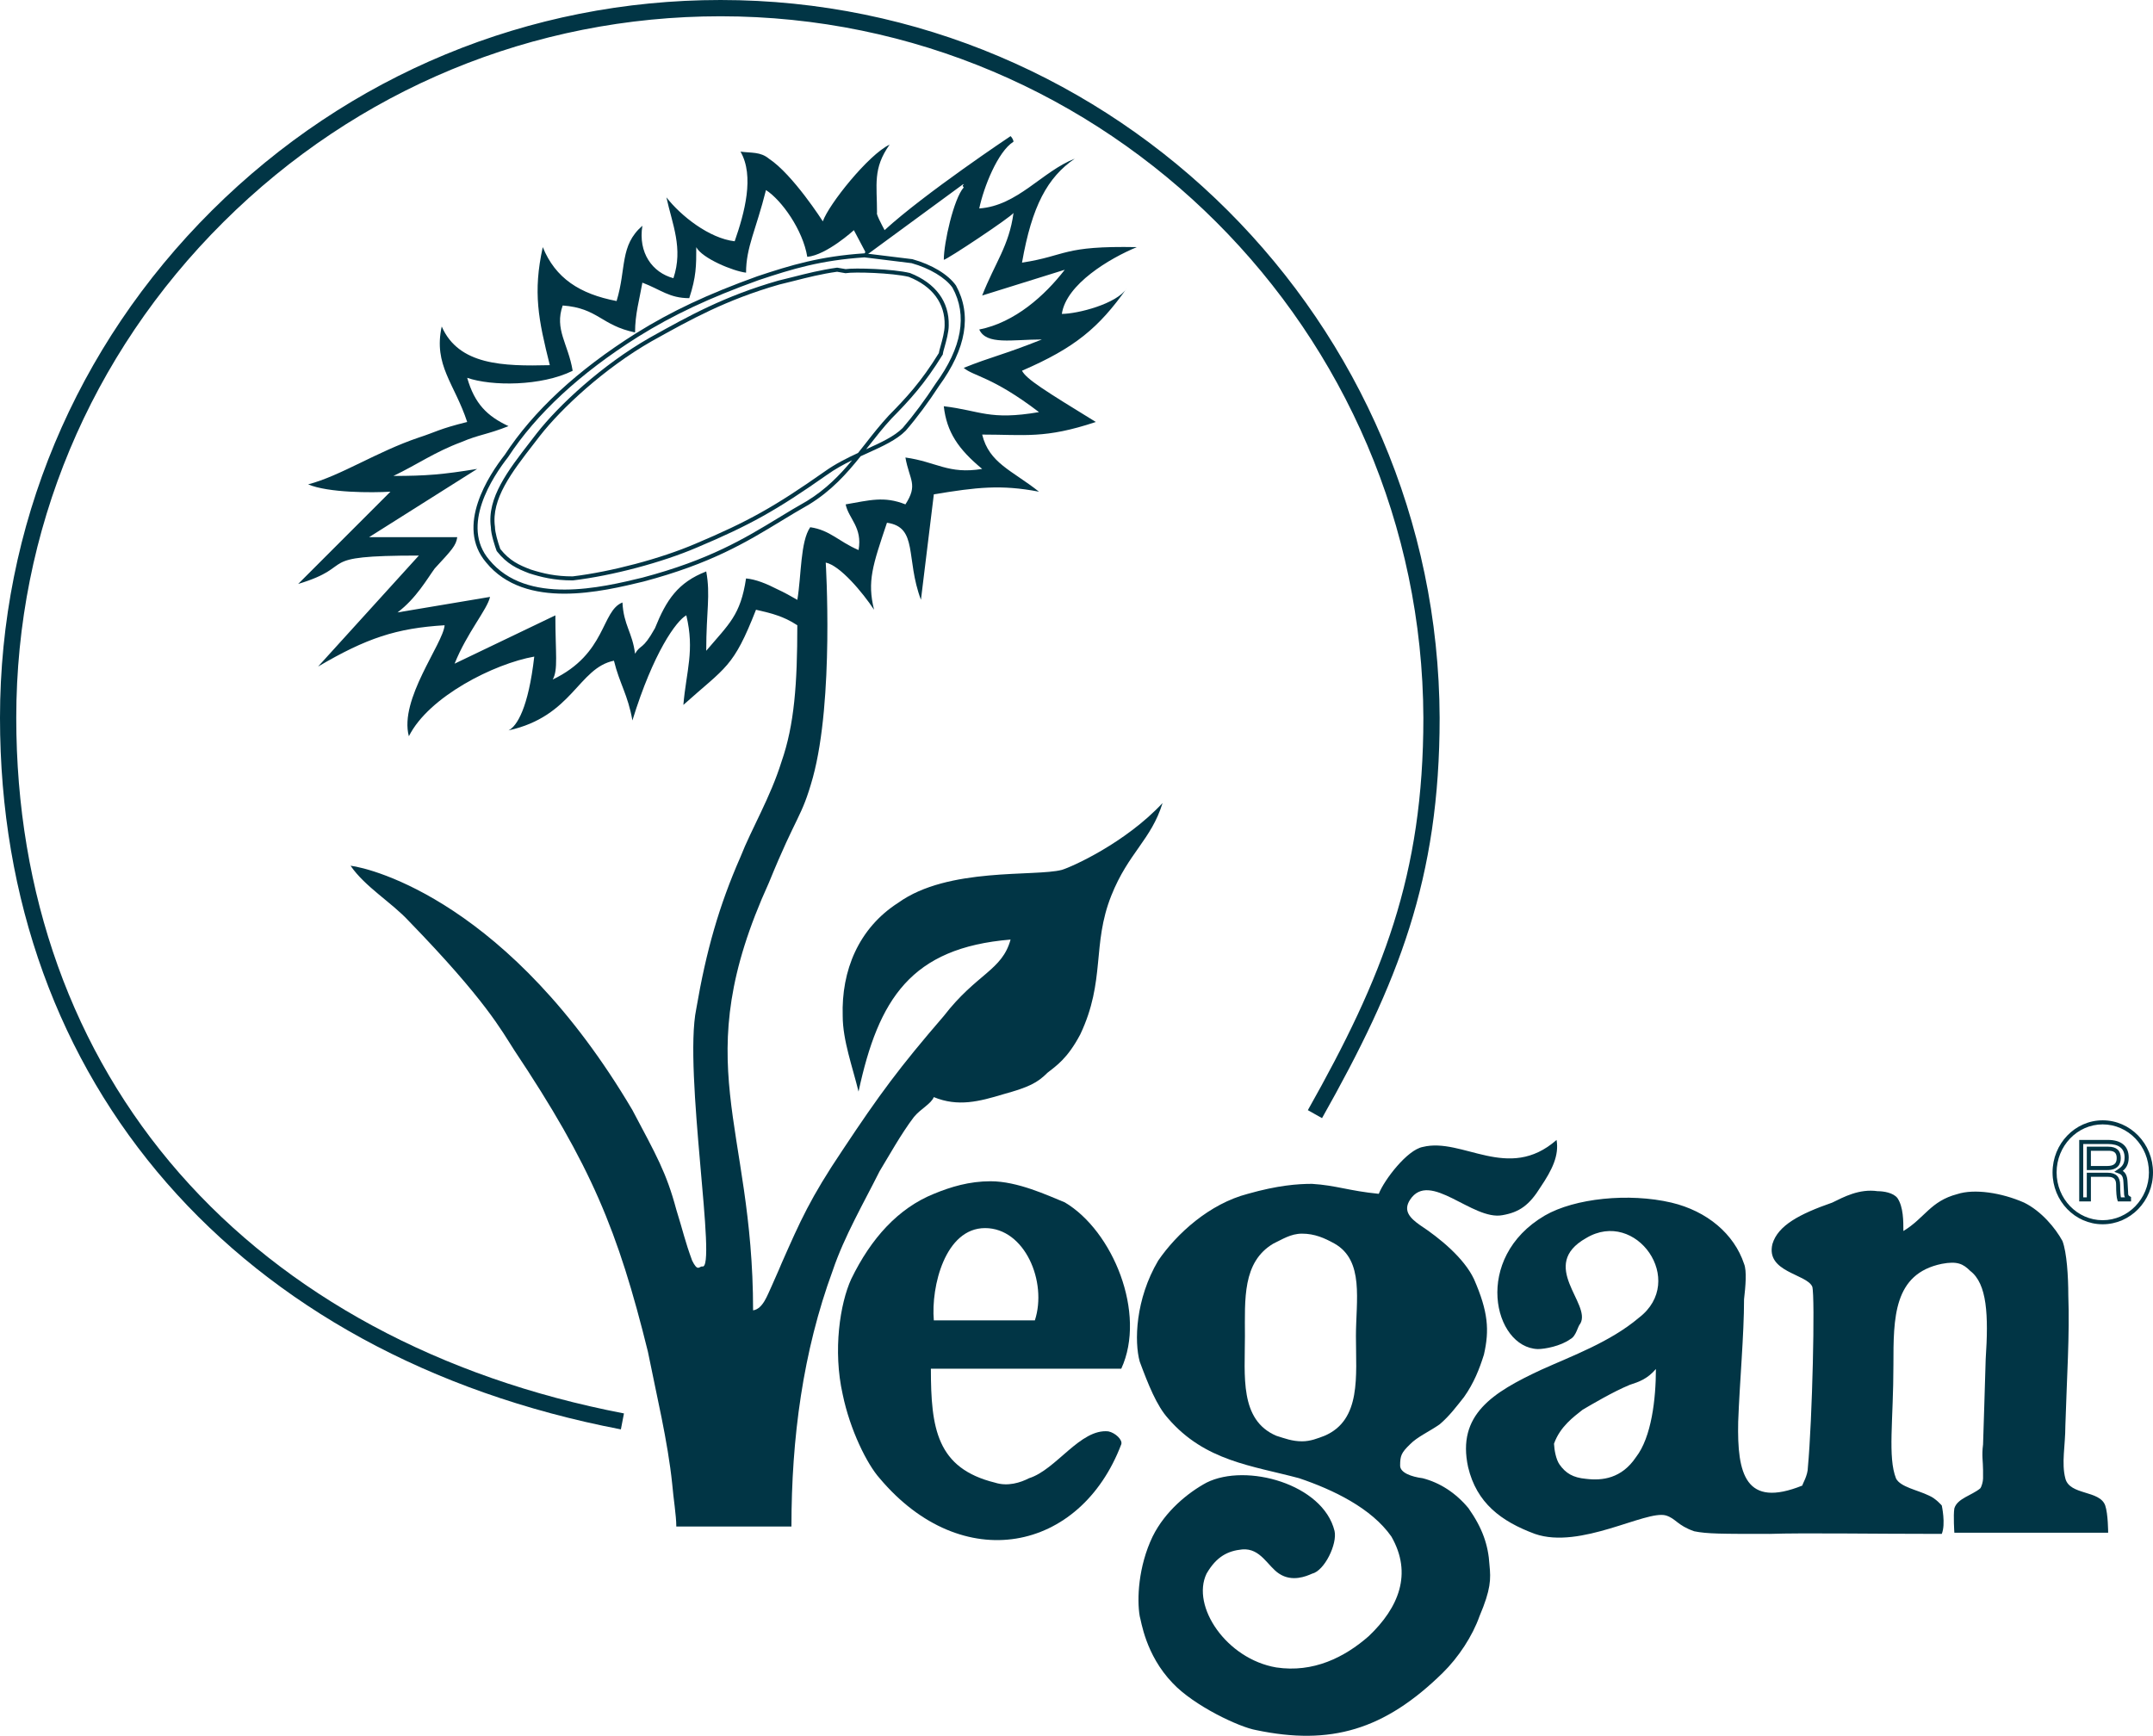
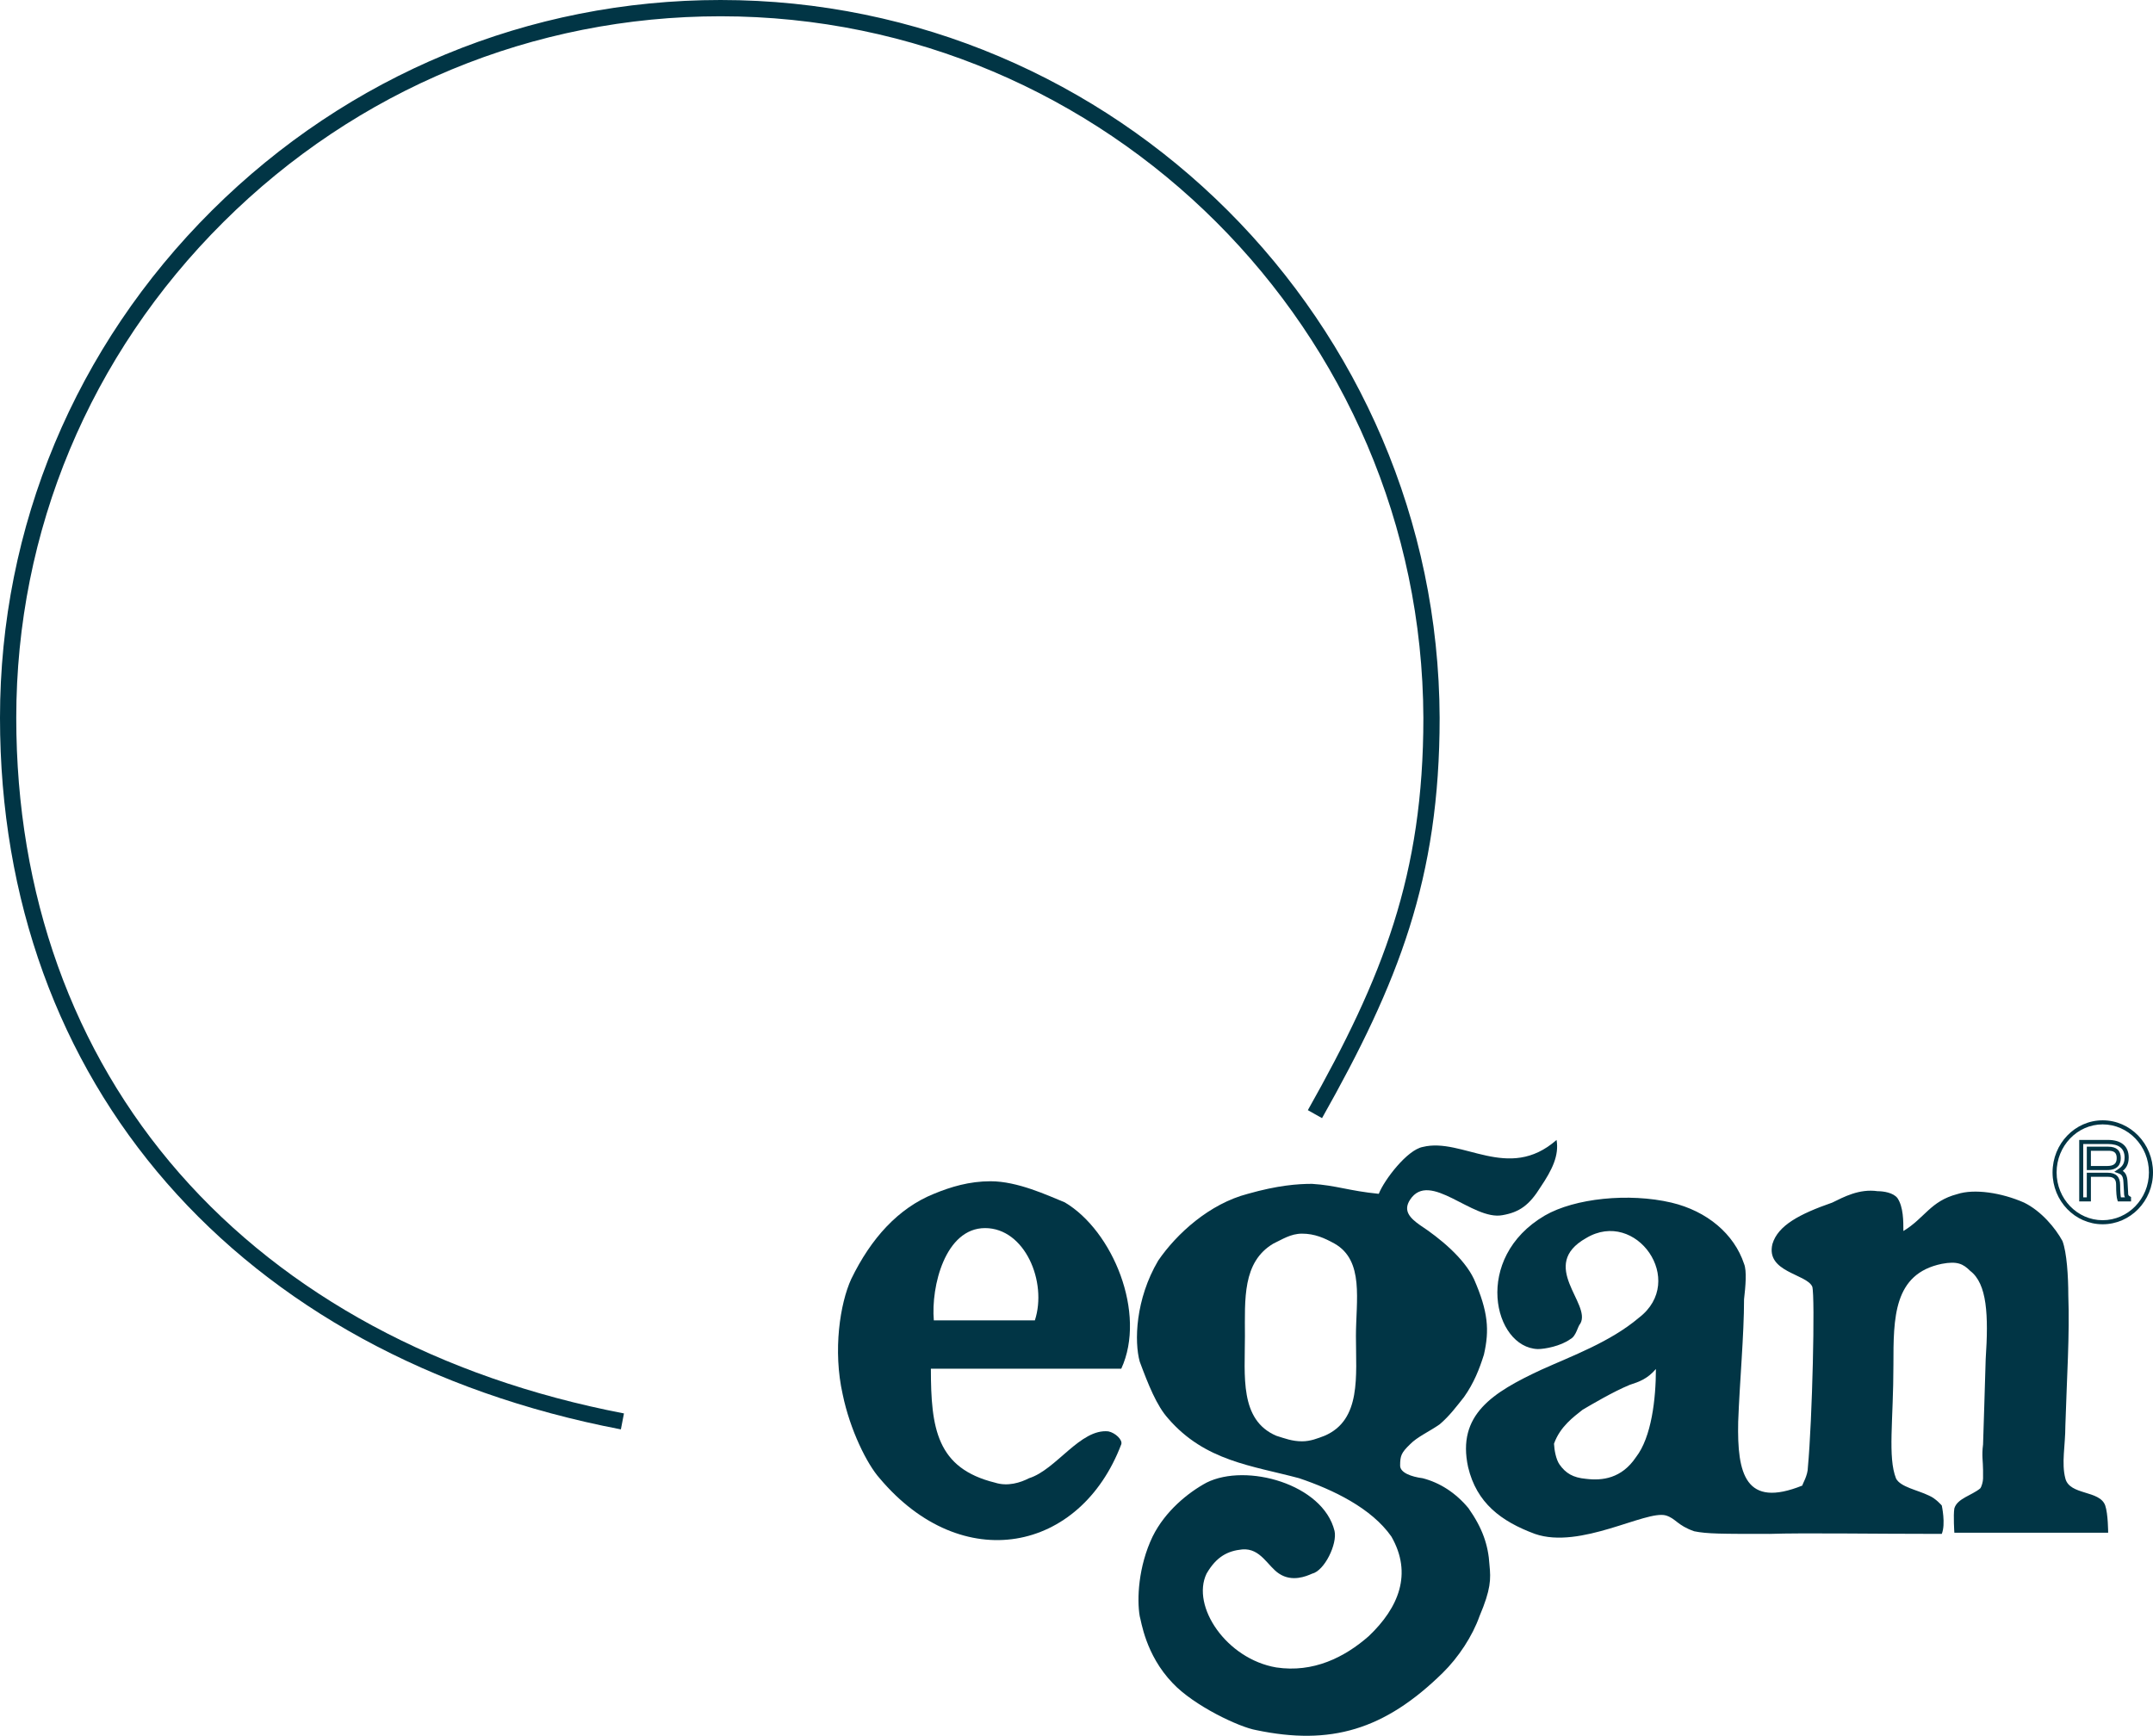
<svg xmlns="http://www.w3.org/2000/svg" version="1.1" id="Layer_1" x="0px" y="0px" width="121.663px" height="98.098px" viewBox="0 0 121.663 98.098" enable-background="new 0 0 121.663 98.098" xml:space="preserve">
  <path fill="#013545" d="M120.421,67.897h-0.743l-0.026-0.078c-0.048-0.145-0.073-0.429-0.073-0.849c0-0.277-0.077-0.464-0.464-0.464  h-0.961v1.391h-0.66v-3.475h1.621c0.758,0,1.175,0.353,1.175,0.993c0,0.41-0.165,0.62-0.337,0.758  c0.144,0.095,0.258,0.262,0.271,0.628l0.033,0.583c0,0.159,0.008,0.176,0.106,0.23l0.059,0.033V67.897z M119.85,67.668h0.23  c-0.044-0.071-0.054-0.159-0.054-0.279l-0.033-0.576c-0.015-0.405-0.156-0.457-0.305-0.511l-0.214-0.077l0.188-0.126  c0.195-0.131,0.396-0.266,0.396-0.683c0-0.506-0.318-0.763-0.945-0.763h-1.392v3.015h0.201v-1.391h1.19  c0.461,0,0.694,0.233,0.694,0.693C119.809,67.357,119.83,67.561,119.85,67.668 M119.065,66.126h-1.142v-1.322h1.208  c0.471,0,0.711,0.217,0.711,0.645C119.843,65.758,119.707,66.126,119.065,66.126 M118.153,65.896h0.912  c0.383,0,0.547-0.134,0.547-0.448c0-0.344-0.192-0.413-0.48-0.413h-0.979V65.896z" />
  <path fill-rule="evenodd" clip-rule="evenodd" fill="#013545" d="M87.083,77.416c1.756-0.793,3.907-1.572,5.529-2.945  c2.732-2.086-0.165-6.19-2.979-4.503c-2.731,1.539,0.314,3.708-0.331,4.834c-0.148,0.148-0.231,0.711-0.563,0.877  c-0.546,0.397-1.44,0.563-1.838,0.563c-2.499-0.083-3.708-5.147,0.397-7.548c1.688-0.977,4.751-1.291,7.151-0.729  c2.02,0.48,3.543,1.771,4.105,3.459c0.165,0.397,0.082,1.293,0,2.004c0,2.02-0.248,4.668-0.331,6.919  c-0.067,2.964,0.413,4.899,3.625,3.608c0-0.082,0.314-0.563,0.314-1.043c0.248-2.648,0.414-9.633,0.248-10.195  c-0.314-0.73-2.648-0.813-2.251-2.418c0.314-1.043,1.522-1.688,3.377-2.334c0.646-0.314,1.522-0.795,2.565-0.646  c0.331,0,0.894,0.083,1.126,0.397c0.331,0.496,0.331,1.291,0.331,1.854c1.208-0.728,1.522-1.688,3.046-2.086  c0.96-0.314,2.499-0.082,3.774,0.48c0.977,0.48,1.771,1.44,2.168,2.168c0.248,0.646,0.331,2.02,0.331,3.063  c0.083,2.252-0.083,4.651-0.166,7.383c0,1.126-0.23,2.102,0,2.979c0.249,0.96,1.938,0.646,2.252,1.523  c0.166,0.479,0.166,1.54,0.166,1.54h-8.691c0,0-0.066-0.978,0-1.375c0.166-0.563,0.977-0.729,1.457-1.125  c0.082-0.083,0.165-0.398,0.165-0.563v-0.479c0-0.48-0.083-0.812,0-1.44c0.067-1.854,0.067-2.334,0.149-4.834  c0.166-2.482,0.083-4.254-0.877-4.982c-0.398-0.397-0.729-0.563-1.605-0.397c-2.732,0.563-2.732,3.047-2.732,5.711  c0,3.129-0.331,5.215,0.149,6.423c0.249,0.48,1.209,0.646,1.854,0.96c0.397,0.166,0.729,0.563,0.729,0.563s0.231,1.043,0,1.605  c-4.105,0-7.714-0.065-9.734,0c-2.73,0-3.525,0-4.254-0.148c-0.96-0.331-1.043-0.729-1.605-0.895  c-1.125-0.314-4.834,1.937-7.399,1.043c-1.921-0.712-3.294-1.755-3.774-3.774C82.316,79.949,84.353,78.691,87.083,77.416   M88.126,82.764c0.349,0.496,0.762,0.745,1.49,0.811c0.928,0.116,2.02-0.017,2.831-1.225c0.877-1.125,1.126-3.294,1.126-4.982  c-0.48,0.563-0.961,0.729-1.474,0.894c-0.96,0.397-2.152,1.108-2.665,1.407c-0.496,0.396-1.271,0.944-1.619,1.921  C87.832,81.953,87.928,82.481,88.126,82.764" />
  <path fill="#013545" d="M35.085,80.781C13.443,76.624,0,61.215,0,40.568c0-10.808,4.253-20.991,11.977-28.674  C19.689,4.225,29.896,0,40.718,0C63.04,0,81.269,18.198,81.352,40.566c0,9.105-2.335,14.976-6.646,22.625l-0.801-0.451  c4.234-7.514,6.528-13.271,6.528-22.172C80.351,18.707,62.535,0.92,40.718,0.92c-10.576,0-20.555,4.129-28.092,11.628  C5.077,20.055,0.919,30.007,0.919,40.568c0,9.953,3.191,18.855,9.229,25.748c6.021,6.873,14.703,11.563,25.111,13.563L35.085,80.781  z" />
  <path fill-rule="evenodd" clip-rule="evenodd" fill="#013545" d="M66.028,80.164h-0.017c-0.646-0.711-1.126-1.92-1.606-3.211  c-0.314-1.125-0.248-3.525,1.043-5.711c1.043-1.523,2.896-3.211,5.065-3.774c1.688-0.479,2.814-0.563,3.626-0.563  c1.357,0.083,2.085,0.397,3.773,0.563c0.314-0.794,1.605-2.483,2.483-2.648c2.25-0.563,4.833,2.003,7.564-0.397  c0.149,0.878-0.248,1.688-0.894,2.648c-0.646,1.043-1.209,1.44-2.17,1.605c-1.688,0.315-4.104-2.565-5.213-0.877  c-0.414,0.629,0,1.043,0.563,1.44c1.109,0.729,2.482,1.854,3.046,3.046c0.812,1.854,0.878,2.896,0.563,4.271  c-0.249,0.795-0.563,1.606-1.127,2.4c-0.397,0.497-0.811,1.06-1.373,1.539c-0.563,0.397-1.275,0.712-1.672,1.126  c-0.496,0.48-0.563,0.646-0.563,1.209c0,0.397,0.63,0.629,1.275,0.711c0.96,0.249,1.854,0.812,2.583,1.688  c0.793,1.126,1.125,2.086,1.191,3.212c0.082,0.811,0.082,1.374-0.563,2.896c-0.397,1.126-1.191,2.334-2.086,3.211  c-3.294,3.229-6.34,4.106-10.528,3.229c-0.96-0.165-3.525-1.375-4.733-2.665c-1.539-1.606-1.771-3.526-1.854-3.774  c-0.166-0.96-0.082-2.813,0.729-4.503c0.712-1.439,2.003-2.482,3.046-3.045c2.251-1.126,6.588,0.083,7.234,2.731  c0.165,0.729-0.563,2.251-1.274,2.416c-0.332,0.149-1.126,0.48-1.854,0c-0.646-0.413-1.044-1.456-2.086-1.373  c-0.812,0.082-1.457,0.396-2.02,1.373c-0.878,1.838,1.125,4.817,3.939,5.297c2.086,0.314,3.857-0.563,5.231-1.771  c1.688-1.606,2.482-3.526,1.274-5.629c-1.125-1.605-3.294-2.648-5.214-3.294c-2.648-0.711-5.314-0.96-7.399-3.377H66.028z   M70.349,75.513c0,2.251-0.315,4.733,1.771,5.628c0.48,0.149,0.895,0.314,1.457,0.314c0.479,0,0.878-0.165,1.274-0.314  c2.086-0.895,1.771-3.377,1.771-5.628c0-2.02,0.48-4.271-1.208-5.231c-0.563-0.313-1.126-0.563-1.838-0.563  c-0.646,0-1.126,0.332-1.622,0.563C70.199,71.324,70.349,73.428,70.349,75.513" />
  <path fill-rule="evenodd" clip-rule="evenodd" fill="#013545" d="M54.986,77.351h-2.383c0,3.376,0.33,5.628,3.624,6.44  c0.713,0.23,1.441,0,1.921-0.25c1.54-0.48,2.896-2.814,4.486-2.648c0.396,0.083,0.811,0.48,0.728,0.729  c-2.317,6.108-8.988,7.466-13.656,1.92c-0.711-0.794-1.672-2.73-2.086-4.734c-0.563-2.499-0.148-5.147,0.48-6.521  c1.125-2.317,2.665-4.006,4.668-4.817c0.961-0.397,2.003-0.712,3.211-0.712c1.523,0,3.212,0.795,4.188,1.192  c2.715,1.605,4.635,6.273,3.194,9.402H54.986z M58.479,74.619c0.712-2.169-0.563-5.214-2.814-5.214  c-2.251,0-3.062,3.294-2.896,5.214h2.102H58.479z" />
-   <path fill="#013545" d="M31.89,33.551c-1.662,0-3.311-0.409-4.421-1.766c-1.75-2.051,0.157-4.939,1.058-6.086  c1.61-2.469,4.105-4.781,7.412-6.863c2.001-1.248,4.052-2.212,6.859-3.223c1.898-0.633,3.551-1.131,6.057-1.297l2.703,0.331  c1.107,0.309,2.022,0.864,2.464,1.489c0.907,1.658,0.581,3.565-0.961,5.679c-0.586,0.903-1.253,1.802-1.877,2.522  c-0.511,0.521-1.312,0.885-2.158,1.269c-0.13,0.059-0.26,0.118-0.392,0.178c-0.787,0.984-1.659,1.96-2.924,2.732  c-0.546,0.308-1.071,0.626-1.579,0.935c-1.946,1.184-3.958,2.406-7.771,3.416C35.197,33.148,33.537,33.551,31.89,33.551   M48.849,14.545c-2.463,0.166-4.031,0.638-5.976,1.286c-2.788,1.004-4.827,1.962-6.813,3.199c-3.276,2.064-5.749,4.353-7.348,6.802  c-0.871,1.111-2.708,3.883-1.067,5.806c2.121,2.589,6.373,1.56,8.658,1.006c3.778-1,5.775-2.214,7.707-3.389  c0.51-0.311,1.038-0.63,1.583-0.937c1.071-0.654,1.86-1.467,2.558-2.306c-0.485,0.236-0.968,0.501-1.424,0.827  c-2.842,1.998-4.352,2.842-7.34,4.102c-1.983,0.851-4.804,1.599-7.016,1.861h-0.007c-1.054,0.001-1.804-0.192-2.459-0.401  c-0.687-0.264-1.253-0.521-1.826-1.246l-0.019-0.033c-0.075-0.209-0.321-0.923-0.321-1.329c-0.233-1.654,0.971-3.209,2.245-4.854  c0.115-0.149,0.23-0.298,0.345-0.447c1.239-1.585,3.694-3.871,6.391-5.409l0.074-0.041c2.131-1.188,4.145-2.311,7.185-3.182  c0.273-0.064,0.541-0.133,0.811-0.201c0.785-0.199,1.597-0.406,2.5-0.53l0.018-0.002l0.479,0.082  c0.518-0.077,2.672-0.013,3.634,0.22c1.452,0.572,2.224,1.622,2.191,2.962c0,0.378-0.14,0.876-0.241,1.24  c-0.043,0.149-0.091,0.32-0.091,0.363v0.032l-0.017,0.027c-1.017,1.653-1.869,2.569-2.879,3.595  c-0.468,0.504-0.893,1.047-1.304,1.571c-0.045,0.057-0.09,0.113-0.135,0.171c0.822-0.373,1.596-0.726,2.068-1.206  c0.611-0.709,1.272-1.598,1.855-2.499c1.49-2.04,1.811-3.864,0.956-5.427c-0.398-0.564-1.288-1.099-2.313-1.385L48.849,14.545z   M28.272,31.027c0.532,0.668,1.067,0.91,1.71,1.157c0.732,0.233,1.42,0.39,2.376,0.39c2.179-0.261,4.973-1.001,6.939-1.844  c2.971-1.254,4.471-2.092,7.297-4.078c0.603-0.432,1.269-0.764,1.894-1.054c0.14-0.174,0.275-0.349,0.412-0.521  c0.413-0.529,0.843-1.075,1.317-1.587l0.002-0.003c0.995-1.01,1.836-1.912,2.833-3.531c0.009-0.074,0.042-0.193,0.097-0.389  c0.098-0.351,0.231-0.831,0.231-1.181c0.032-1.238-0.688-2.211-2.029-2.74c-0.938-0.226-3.081-0.288-3.546-0.209l-0.02,0.004  l-0.482-0.083c-0.884,0.122-1.683,0.325-2.456,0.522c-0.271,0.069-0.54,0.137-0.81,0.201c-3.01,0.862-5.012,1.979-7.131,3.159  l-0.073,0.04c-2.668,1.523-5.098,3.785-6.322,5.351c-0.114,0.149-0.229,0.298-0.345,0.447c-1.244,1.606-2.418,3.124-2.197,4.697  C27.971,30.081,28.125,30.616,28.272,31.027" />
  <path fill="#013545" d="M118.817,69.189c-1.561,0-2.83-1.314-2.83-2.93c0-1.624,1.27-2.945,2.83-2.945  c1.568,0,2.846,1.321,2.846,2.945C121.663,67.875,120.386,69.189,118.817,69.189 M118.817,63.544c-1.435,0-2.601,1.218-2.601,2.716  c0,1.488,1.166,2.699,2.601,2.699c1.441,0,2.616-1.211,2.616-2.699C121.434,64.762,120.259,63.544,118.817,63.544" />
-   <path fill-rule="evenodd" clip-rule="evenodd" fill="#013545" d="M60.002,49.161c-1.522,0.396-6.423-0.167-9.236,1.853  c-2.251,1.44-3.228,3.84-3.146,6.406c0,1.374,0.563,2.898,0.895,4.271c1.125-5.231,2.963-8.128,8.591-8.592  c-0.479,1.754-1.921,1.92-3.774,4.32c-2.5,2.898-3.625,4.42-5.711,7.564c-1.837,2.731-2.399,4.023-3.459,6.423  c0,0-0.232,0.563-0.563,1.292c-0.232,0.479-0.48,1.274-1.043,1.356c0-10.61-3.774-13.905,0.893-24.167  c1.606-3.94,1.838-3.626,2.484-5.943c1.207-4.42,0.728-12.15,0.728-12.15c0.812,0.166,2.086,1.689,2.731,2.666  c-0.396-1.605-0.083-2.5,0.729-4.917c1.771,0.249,1.043,2.02,1.92,4.354l0.729-5.96c2.416-0.397,3.774-0.563,5.942-0.149  c-1.522-1.208-2.813-1.605-3.211-3.228c2.417,0,3.542,0.249,6.423-0.712c-2.881-1.771-3.923-2.417-4.172-2.897  c2.98-1.29,4.337-2.415,5.927-4.667c-0.563,0.893-2.798,1.456-3.676,1.456c0.249-1.688,2.716-3.144,4.238-3.774  c-4.238-0.082-3.923,0.48-6.489,0.878c0.563-3.212,1.44-4.817,2.98-5.877c-1.855,0.729-3.229,2.665-5.396,2.814  c0.248-1.192,1.043-3.212,1.936-3.774c0-0.082-0.082-0.231-0.165-0.314c0,0-4.843,3.229-7.12,5.313  c0.002,0.003,0.003,0.005,0.005,0.009l-0.013-0.001c0.003-0.003,0.006-0.005,0.008-0.008c-0.177-0.33-0.488-0.929-0.428-0.976  c0-1.606-0.249-2.5,0.711-3.857c-1.191,0.563-3.442,3.377-3.773,4.337c0,0-1.688-2.648-3.047-3.543  c-0.479-0.397-0.976-0.314-1.605-0.397c0.795,1.375,0.232,3.461-0.33,5.066c-1.44-0.166-3.047-1.44-3.857-2.483  c0.331,1.522,0.96,2.88,0.396,4.569c-1.191-0.315-2.002-1.441-1.754-2.964c-1.291,1.126-0.895,2.401-1.457,4.255  c-2.086-0.398-3.459-1.291-4.172-3.047c-0.563,2.566-0.248,4.089,0.398,6.672c-2.648,0.066-5.148,0-6.108-2.186  c-0.479,2.186,0.728,3.229,1.439,5.396c-1.605,0.397-1.754,0.563-2.731,0.878c-2.399,0.811-4.419,2.168-6.257,2.648  c1.126,0.479,3.608,0.479,4.651,0.413l-5.214,5.215c3.443-1.043,0.712-1.605,6.819-1.605l-5.694,6.273  c2.732-1.605,4.421-2.168,7.151-2.334c-0.082,1.043-2.583,4.188-2.02,6.273c1.126-2.251,4.834-4.105,7.085-4.502  c-0.331,2.896-0.977,3.939-1.456,4.171c3.625-0.794,3.939-3.525,5.959-3.939c0.314,1.291,0.794,1.937,1.043,3.377  c1.191-3.857,2.482-5.628,3.046-5.943c0.479,2.003,0,3.129-0.166,5.065c2.417-2.168,2.814-2.085,4.105-5.379  c0.497,0.115,0.86,0.199,1.225,0.33c0.331,0.116,0.679,0.266,1.109,0.547c0,3.294-0.165,5.628-0.894,7.714  c-0.63,2.02-1.688,3.774-2.318,5.38c-1.208,2.748-1.936,5.297-2.499,8.591c-0.729,3.543,1.208,14.865,0.331,14.551  c-0.166,0-0.248,0.314-0.563-0.331c-0.414-1.126-0.497-1.605-0.895-2.88c-0.563-2.103-1.125-3.063-2.482-5.629  c-6.92-11.72-14.717-13.656-15.925-13.806c0.812,1.191,2.334,2.086,3.294,3.129c4.354,4.486,5.231,6.175,5.959,7.301  c4.338,6.505,5.86,10.196,7.549,17.033c0.48,2.416,1.126,5.064,1.374,7.482c0.065,0.794,0.231,1.771,0.231,2.399h6.506  c0-4.982,0.646-9.882,2.334-14.468c0.646-1.92,1.771-3.856,2.648-5.611c0.496-0.811,1.207-2.102,1.938-3.063  c0.396-0.479,0.959-0.729,1.125-1.125c1.374,0.563,2.566,0.248,3.939-0.166c1.44-0.396,1.92-0.646,2.483-1.209  c0.497-0.396,1.126-0.794,1.854-2.168c1.44-3.046,0.646-5.065,1.755-7.847c0.961-2.416,2.252-3.146,2.896-5.23  C63.595,47.637,60.565,48.994,60.002,49.161 M43.929,33.302c-0.611-0.315-1.225-0.563-1.771-0.612  c-0.314,2.085-0.96,2.565-2.25,4.088c0-2.251,0.248-3.129,0-4.485c-1.605,0.629-2.252,1.606-2.898,3.212  c-0.711,1.273-0.793,0.877-1.125,1.439c-0.148-1.209-0.646-1.605-0.711-2.896c-1.209,0.479-0.895,2.896-3.94,4.354  c0.314-0.563,0.149-1.457,0.149-3.626l-5.695,2.731c0.712-1.771,1.838-3.045,2.004-3.774l-5.231,0.878  c1.06-0.793,1.688-1.92,2.103-2.483c0.961-1.043,1.208-1.291,1.274-1.771h-4.982l6.108-3.857c-1.92,0.314-2.881,0.397-4.734,0.397  c1.357-0.646,2.334-1.357,3.857-1.92c0.96-0.414,1.439-0.414,2.648-0.895c-1.209-0.563-1.921-1.274-2.335-2.731  c1.374,0.48,4.188,0.48,5.96-0.397c-0.248-1.522-1.043-2.333-0.563-3.69c2.003,0.149,2.169,1.125,4.089,1.523  c0-1.044,0.248-1.854,0.414-2.814c1.043,0.396,1.523,0.877,2.648,0.877c0.397-1.208,0.397-1.838,0.397-2.881  c0.331,0.631,2.086,1.357,2.813,1.44c0-1.44,0.563-2.417,1.126-4.668c0.878,0.563,2.086,2.251,2.334,3.774  c1.093-0.1,2.633-1.507,2.633-1.507l0.64,1.21v0.035c-0.048,0.102-0.07,0.19-0.061,0.262l5.595-4.105  c0.149,0-0.132,0.017,0.033,0.182c-0.563,0.629-1.126,3.129-1.126,4.09c0.166,0,3.774-2.4,3.939-2.648  c-0.248,1.854-1.043,2.813-1.771,4.667l4.667-1.456c-1.125,1.456-2.814,2.979-4.832,3.377c0.413,0.894,1.854,0.563,3.541,0.563  c-2.25,0.895-2.813,0.96-4.419,1.605c0.563,0.48,1.605,0.48,4.254,2.5c-2.813,0.48-3.294-0.083-5.38-0.332  c0.166,1.457,0.812,2.418,2.169,3.543c-1.921,0.314-2.565-0.397-4.337-0.646c0.231,1.291,0.729,1.523,0,2.649  c-1.208-0.48-2.02-0.232-3.377,0c0.166,0.811,0.96,1.291,0.729,2.581c-1.126-0.479-1.605-1.126-2.731-1.29  c-0.563,0.811-0.497,2.73-0.729,4.105C44.707,33.699,44.326,33.484,43.929,33.302" />
</svg>